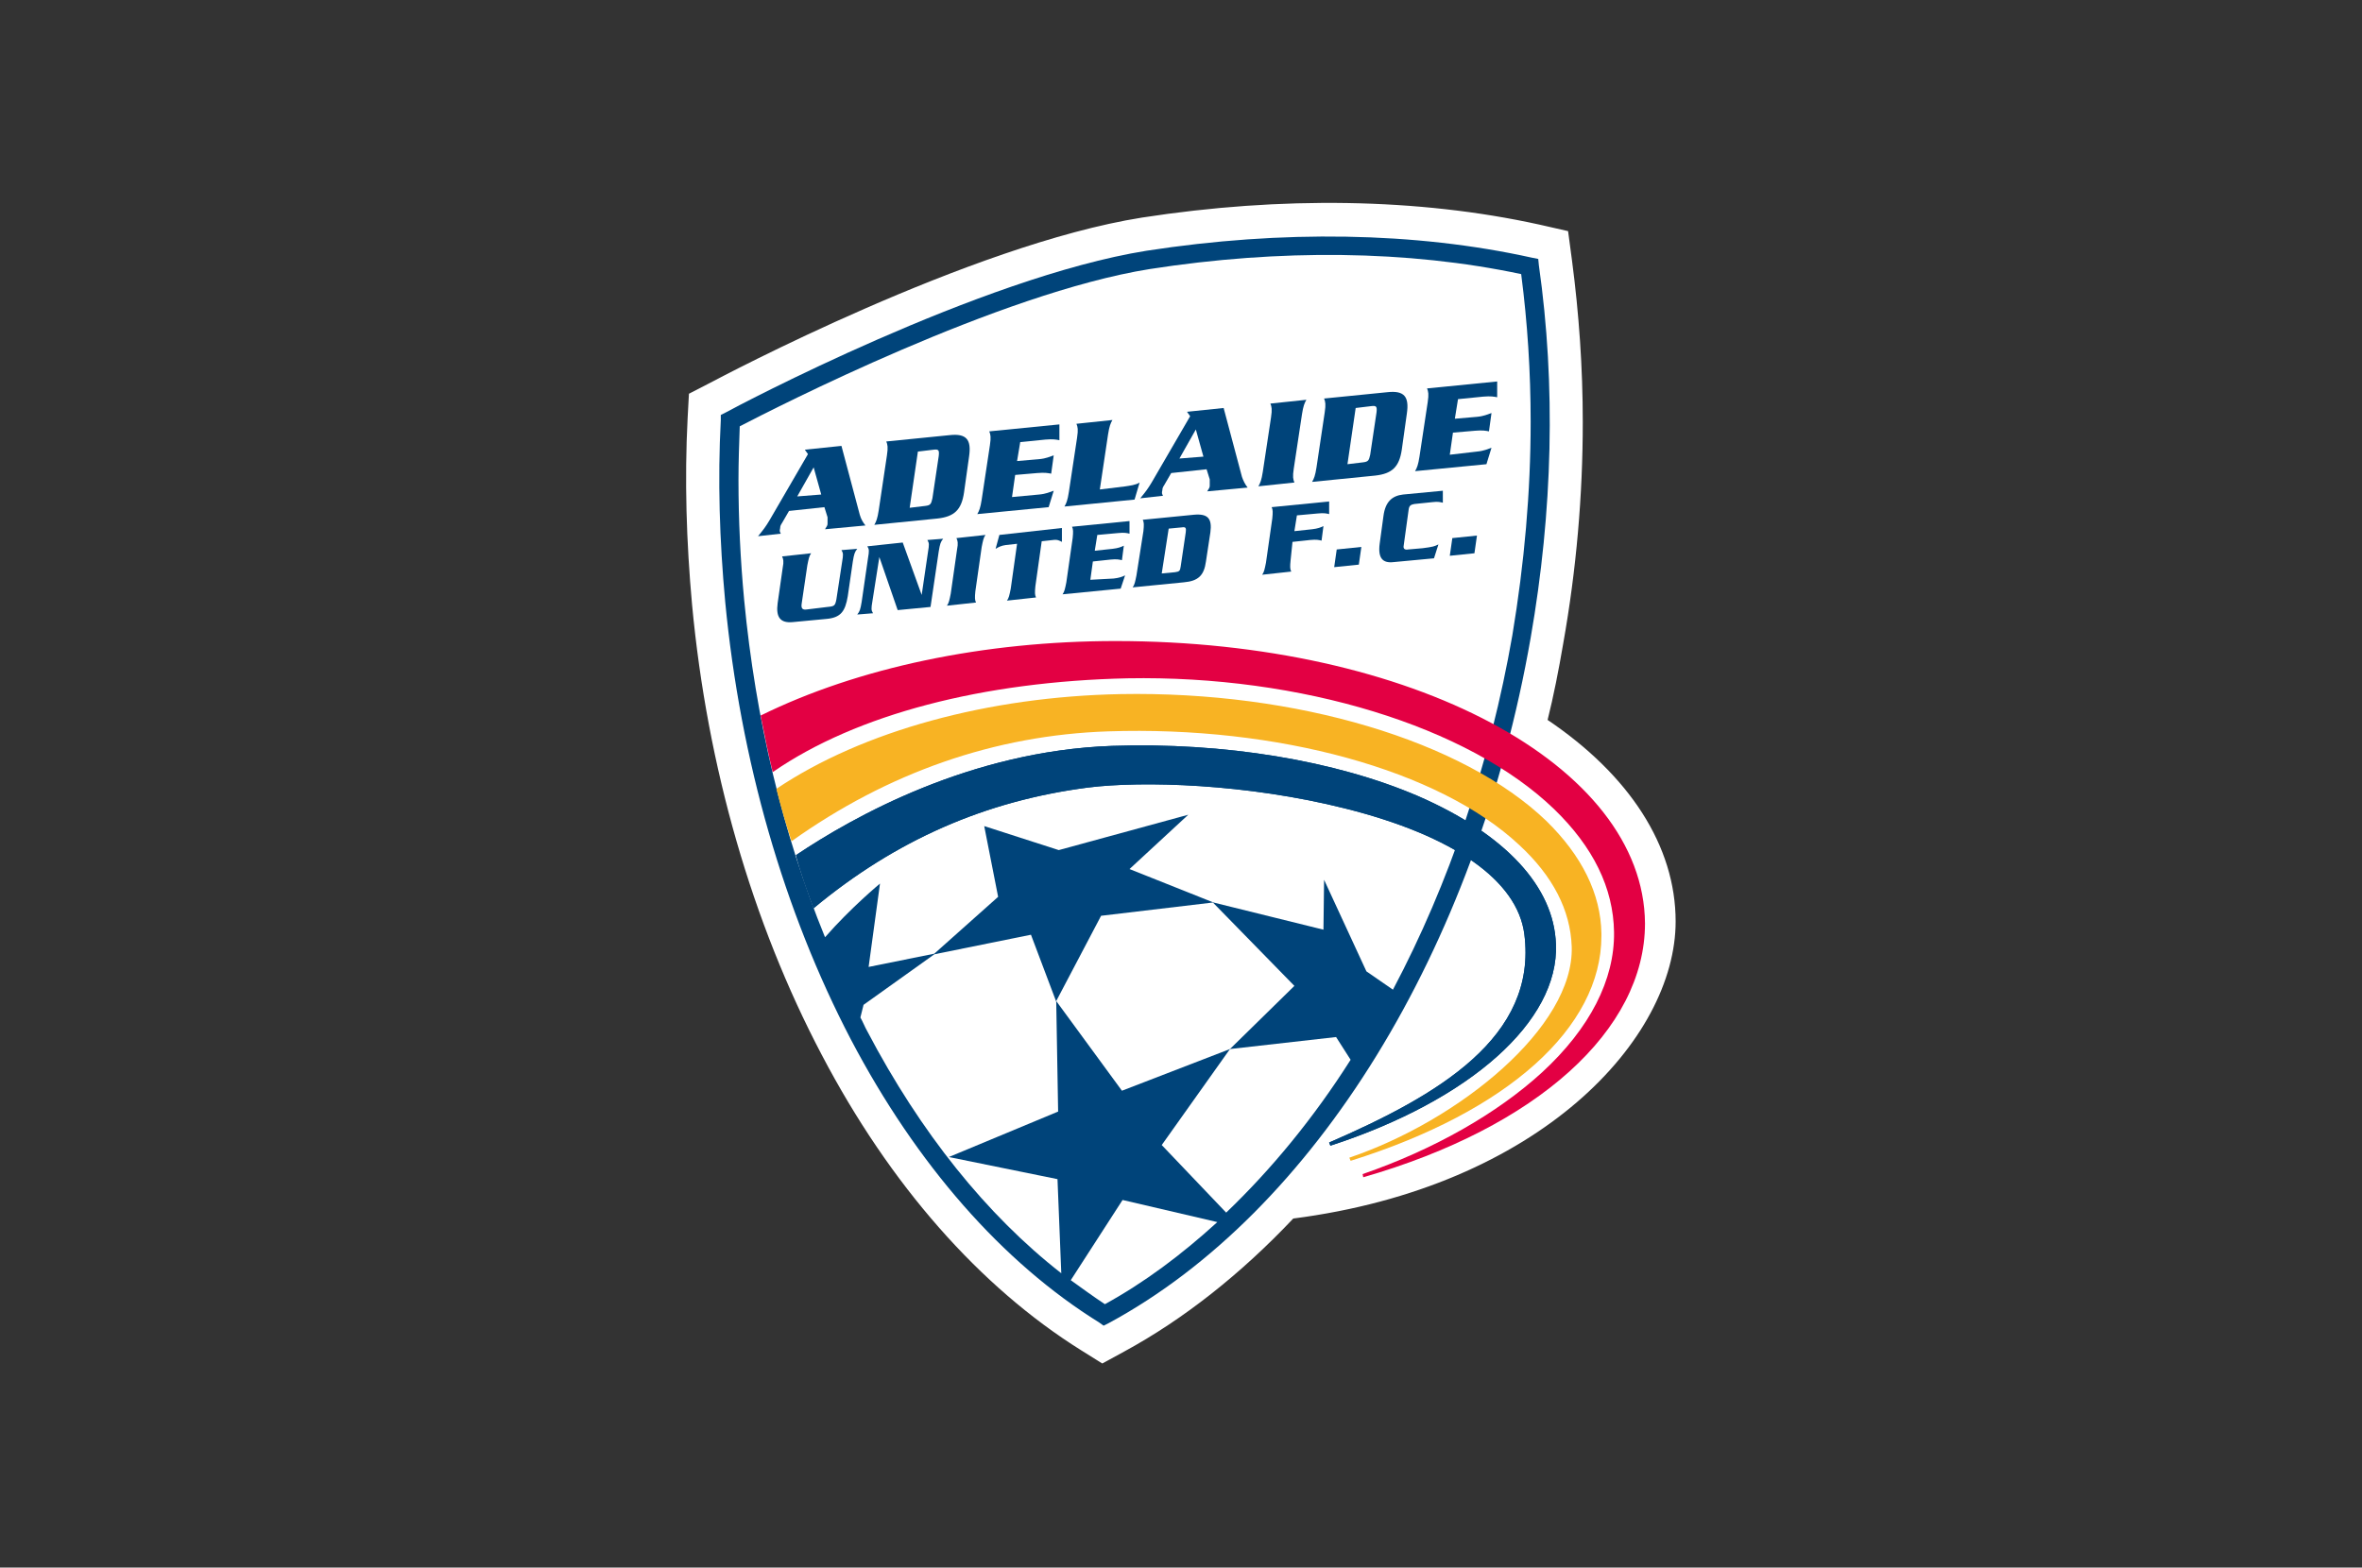
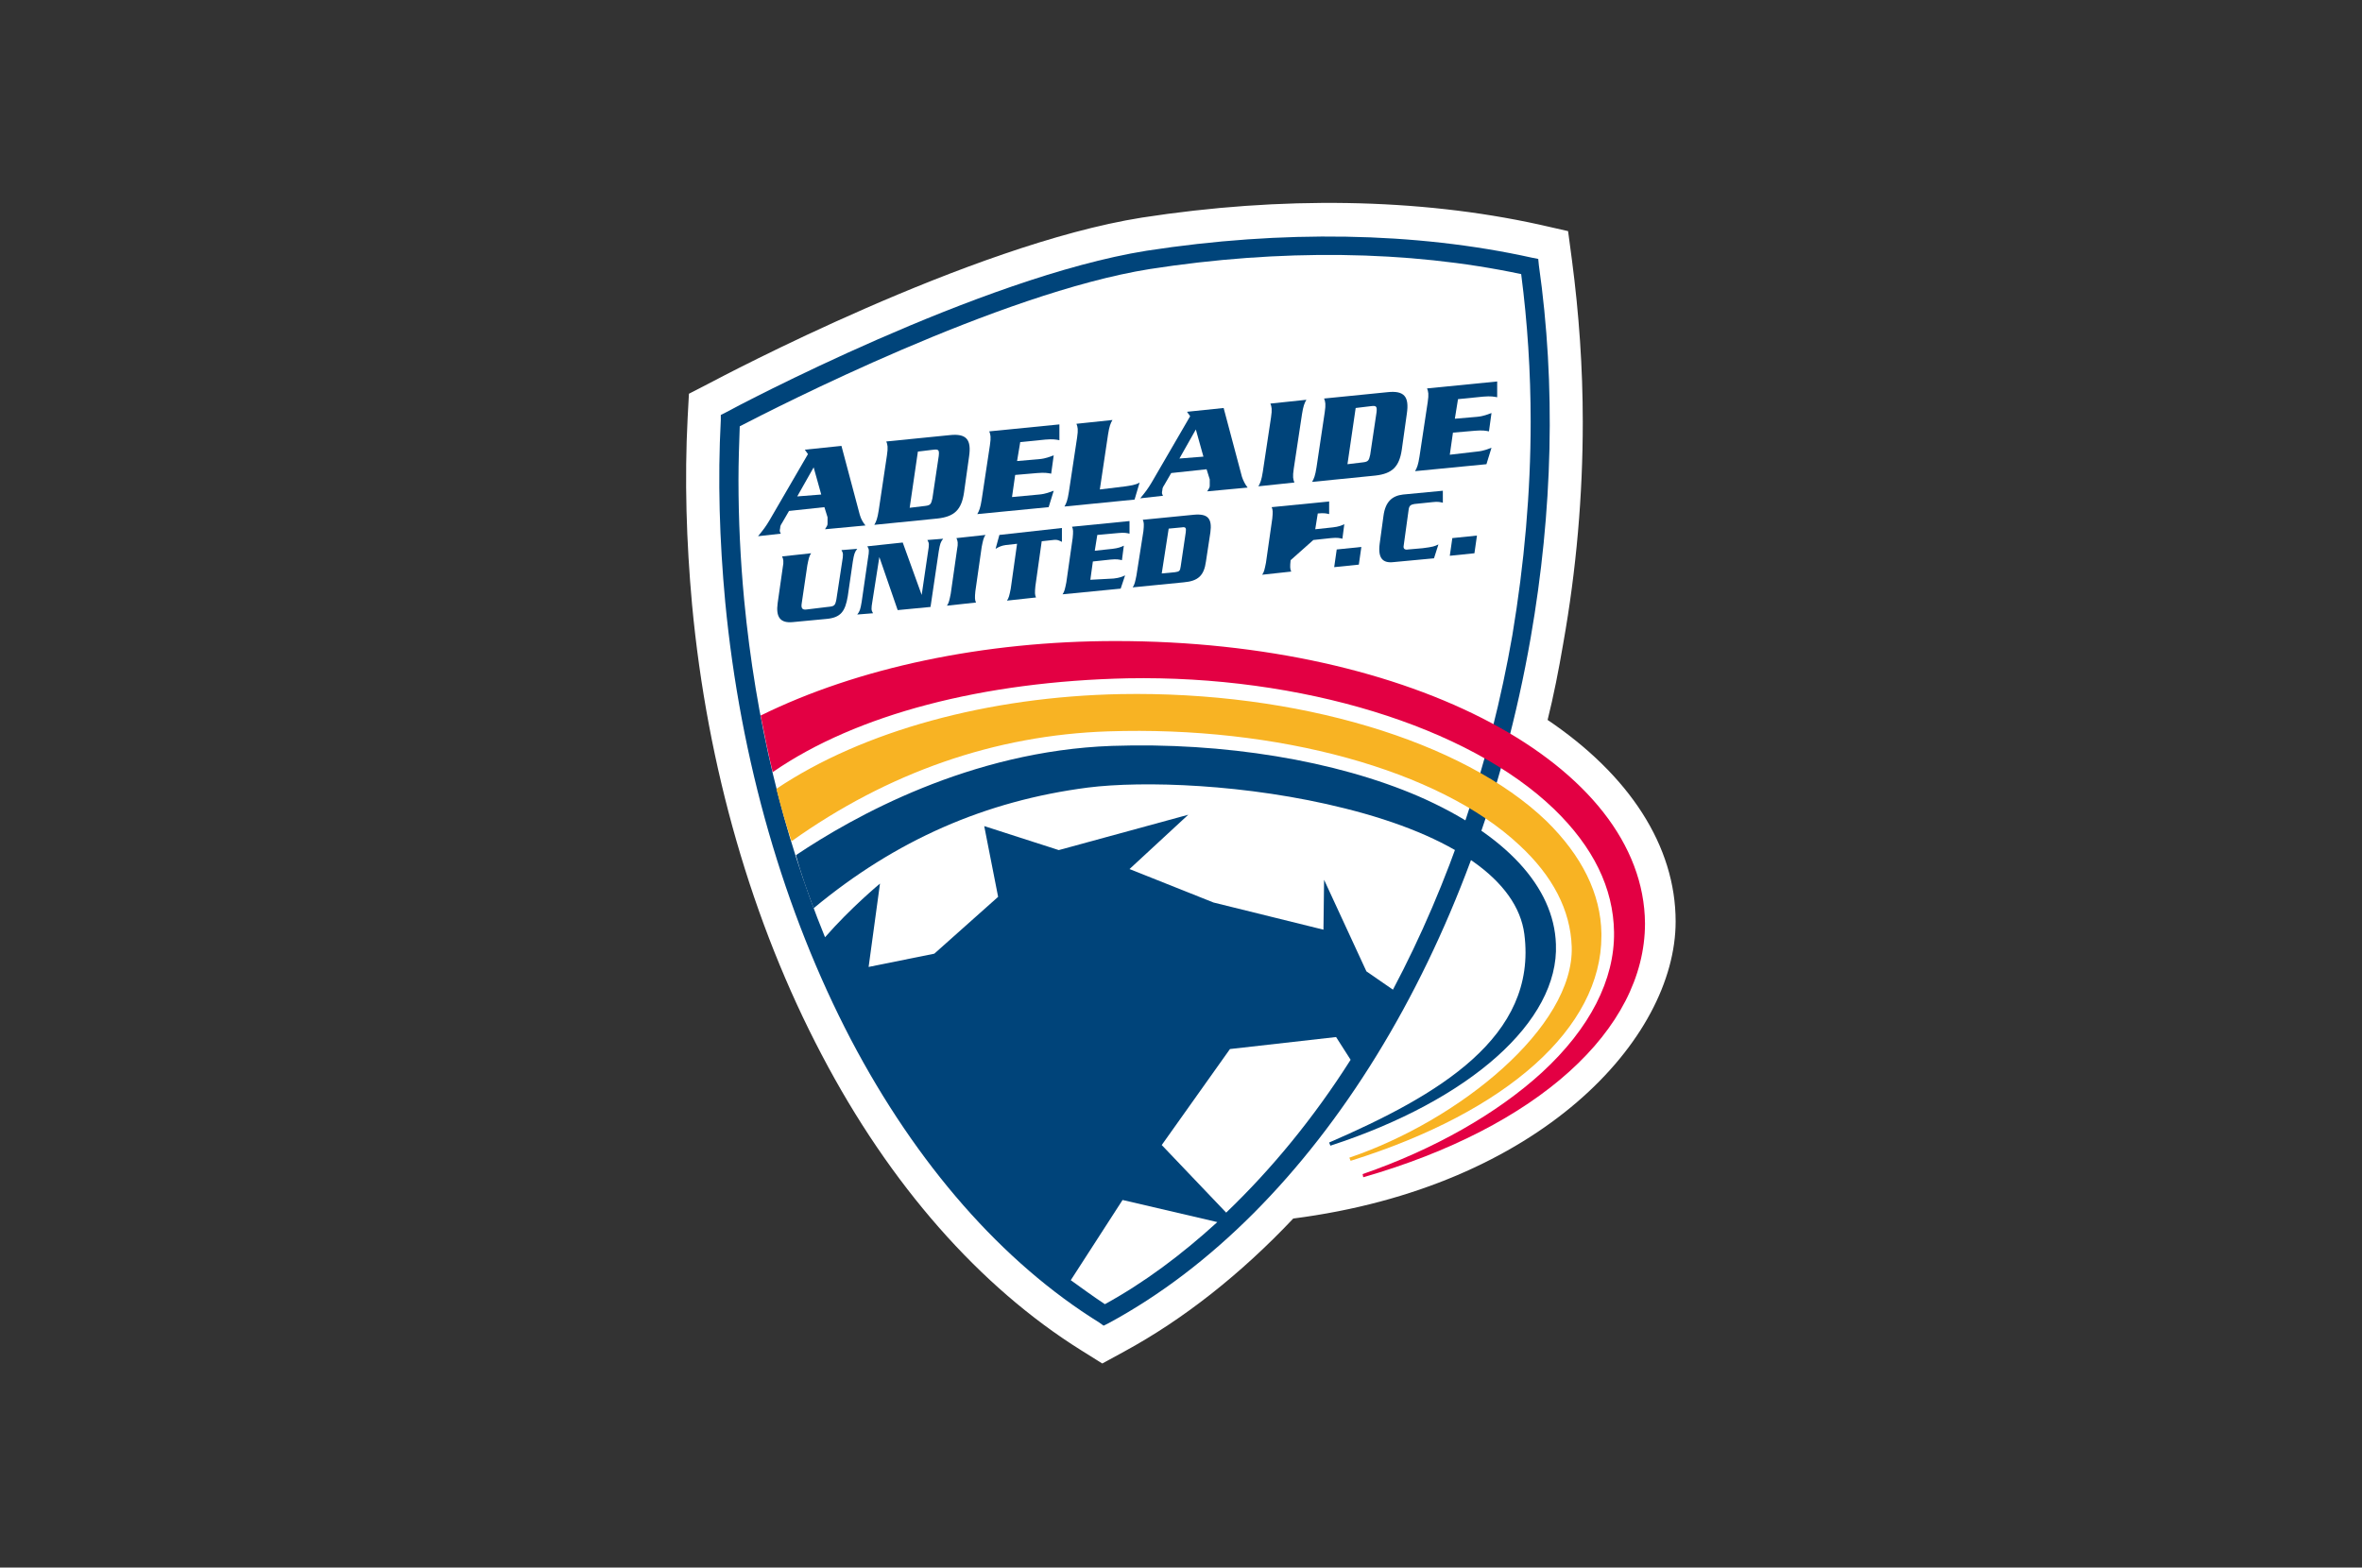
<svg xmlns="http://www.w3.org/2000/svg" version="1.0" id="Ebene_1" x="0px" y="0px" viewBox="0 0 373.9 248.2" style="enable-background:new 0 0 373.9 248.2;" xml:space="preserve">
  <rect x="0" y="0" width="373.9" height="248.2" fill="#333333" stroke="none" />
  <style type="text/css"> .st0{fill:#FFFFFF;stroke:#FFFFFF;stroke-width:0.5;} .st1{fill:#00447A;} .st2{fill:#FFFFFF;} .st3{fill:#E30043;} .st4{fill:#F8B323;} </style>
  <path class="st0" d="M244.7,114.1c1-4,1.8-8.1,2.5-12.2c2.1-11.8,3.1-23.5,3.1-35.1c0-8.6-0.6-17.1-1.7-25.5l-0.6-4.5l-4.4-1 c-19.1-4.2-40.8-4.5-62.8-1.1c-27.1,4.3-66.5,25.2-68.2,26.1l-3.3,1.7l-0.2,3.7c-0.5,9.7-0.2,19.6,0.7,29.5 c2.4,25.7,9.5,50.3,20.5,71.2c10.8,20.6,25,36.7,41,46.7l3.2,2l3.3-1.8c9.4-5.1,18.5-12.3,26.8-21.1c39.1-5,60.4-28.4,60.4-46.8 c0,0,0,0,0,0C265,134.1,257.8,122.9,244.7,114.1z" />
  <path class="st1" d="M181.5,39.7c-26.3,4.2-65,24.7-66.6,25.6l-0.8,0.4l0,0.8c-0.5,9.5-0.2,19.1,0.7,28.8c2.4,25.1,9.3,49,19.9,69.3 c10.4,19.8,24,35.3,39.3,44.8l0.7,0.5l0.8-0.4c32.6-17.6,58.2-59.2,66.8-108.5c3.5-20.1,4-40,1.3-59l-0.1-1l-1-0.2 C224,36.7,202.9,36.4,181.5,39.7z" />
  <path class="st2" d="M194.7,166.1l-10.8,15.2l10.2,10.7c7.1-6.8,13.8-14.9,19.7-24.2l-2.3-3.6L194.7,166.1z" />
-   <path class="st2" d="M150.2,183.2l17.3-7.2l-0.3-17.4l-4-10.6l-15.3,3.1l-11.2,8l-0.5,2c0.4,0.7,0.7,1.5,1.1,2.2 c8.4,16,18.9,29.1,30.7,38.3l-0.6-14.9L150.2,183.2z" />
-   <polygon class="st2" points="167.2,158.5 177.6,172.7 194.7,166.1 204.9,156.1 192,142.9 174.3,145 " />
  <path class="st2" d="M169.5,202.7c1.8,1.3,3.6,2.6,5.4,3.8c6.2-3.4,12.1-7.8,17.8-13l-15-3.5L169.5,202.7z" />
  <path class="st2" d="M242.3,66.8c0-7.9-0.5-15.7-1.5-23.4c-17.9-3.8-38.2-4-58.8-0.8c-23.8,3.8-59.3,22-64.9,24.9 c-0.1,2.8-0.2,5.7-0.2,8.5c0,6.3,0.3,12.6,0.9,19c1.8,18.8,6.1,37,12.8,53.4c4.1-4.7,8.7-8.5,8.7-8.5l-1.8,13.2l10.4-2.1l10.1-9 l-2.2-11.2l11.8,3.8l20.5-5.6l-9.3,8.6l13.3,5.3l17.4,4.3l0.1-7.9l6.7,14.5l4.2,2.9c8.9-16.8,15.4-36,18.9-56.1 C241.3,89.2,242.3,77.9,242.3,66.8z" />
  <path class="st1" d="M124.9,80.9l-1.1,1.9c-0.2,0.3-0.3,0.5-0.3,0.8c-0.1,0.5-0.1,0.5,0.1,0.9l-3.6,0.4c0.9-1.1,1.2-1.5,1.8-2.5 l6.1-10.5l-0.5-0.7l5.8-0.6l2.9,10.9c0.2,0.7,0.5,1.2,0.9,1.7l-6.4,0.6c0.3-0.5,0.4-0.6,0.4-0.9c0-0.3,0-0.7,0-1l-0.5-1.6 L124.9,80.9z M130,78.3l-1.2-4.3l-2.6,4.6L130,78.3z" />
  <path class="st1" d="M140.4,72.1c0.2-1.3,0.1-1.7-0.1-2.2l10-1c2.7-0.3,3.5,0.7,3.1,3.4l-0.8,5.7c-0.4,2.7-1.5,3.8-4.2,4.1l-10,1 c0.3-0.5,0.5-1,0.7-2.3L140.4,72.1z M144,80.4l2.5-0.3c0.8-0.1,0.9-0.3,1.1-1.2l1-6.7c0.1-0.9,0-1.1-0.8-1l-2.5,0.3L144,80.4z" />
  <path class="st1" d="M164.5,78.3c1.1-0.1,1.7-0.4,2.3-0.6l-0.8,2.6l-11.3,1.1c0.3-0.5,0.5-1,0.7-2.3l1.3-8.6 c0.2-1.3,0.1-1.7-0.1-2.2l11.1-1.1l0,2.5c-0.5-0.1-1-0.2-2.2-0.1l-4,0.4L161,73l3.5-0.3c1.1-0.1,1.7-0.4,2.3-0.6l-0.4,2.9 c-0.5-0.1-1-0.2-2.2-0.1l-3.5,0.3l-0.5,3.5L164.5,78.3z" />
  <path class="st1" d="M178.2,77c0.6-0.1,1.6-0.2,2.2-0.6l-0.8,2.7l-11.1,1.1c0.3-0.5,0.5-1,0.7-2.3l1.3-8.6c0.2-1.3,0.1-1.7-0.1-2.2 l5.7-0.6c-0.3,0.5-0.5,1-0.7,2.3l-1.3,8.7L178.2,77z" />
  <path class="st1" d="M185.4,74.9l-1.1,1.9c-0.2,0.3-0.3,0.5-0.3,0.8c-0.1,0.5-0.1,0.5,0.1,0.9l-3.6,0.4c0.9-1.1,1.2-1.5,1.8-2.5 l6.1-10.5l-0.5-0.7l5.8-0.6l2.9,10.9c0.2,0.6,0.5,1.2,0.9,1.7l-6.4,0.6c0.3-0.5,0.4-0.6,0.4-0.9c0-0.3,0-0.7,0-1l-0.5-1.6 L185.4,74.9z M190.5,72.3l-1.2-4.3l-2.6,4.6L190.5,72.3z" />
  <path class="st1" d="M199.2,77c0.3-0.5,0.5-1,0.7-2.3l1.3-8.6c0.2-1.3,0.1-1.7-0.1-2.2l5.7-0.6c-0.3,0.5-0.5,1-0.7,2.3l-1.3,8.6 c-0.2,1.3-0.1,1.7,0.1,2.2L199.2,77z" />
  <path class="st1" d="M209.7,65.3c0.2-1.3,0.1-1.7-0.1-2.2l10-1c2.7-0.3,3.5,0.7,3.1,3.4l-0.8,5.7c-0.4,2.7-1.5,3.8-4.2,4.1l-10,1 c0.3-0.5,0.5-1,0.7-2.3L209.7,65.3z M213.3,73.5l2.5-0.3c0.8-0.1,0.9-0.3,1.1-1.2l1-6.7c0.1-0.9,0-1.1-0.8-1l-2.5,0.3L213.3,73.5z" />
  <path class="st1" d="M233.8,71.5c1.1-0.1,1.7-0.4,2.3-0.6l-0.8,2.6l-11.3,1.1c0.3-0.5,0.5-1,0.7-2.3l1.3-8.6 c0.2-1.3,0.1-1.7-0.1-2.2l11.1-1.1l0,2.5c-0.5-0.1-1-0.2-2.2-0.1l-4,0.4l-0.5,3.1l3.5-0.3c1.1-0.1,1.7-0.4,2.3-0.6l-0.4,2.9 c-0.5-0.1-1-0.2-2.2-0.1l-3.5,0.3l-0.5,3.5L233.8,71.5z" />
  <path class="st1" d="M131,96.1c1.1-0.1,1.2-0.2,1.4-1.2l0.9-5.9c0.2-1.2,0.2-1.4-0.1-1.9l2.5-0.2c-0.4,0.5-0.5,0.8-0.7,2l-0.8,5.5 c-0.4,2.4-1.1,3.4-3.4,3.6l-5.3,0.5c-2,0.2-2.7-0.8-2.4-3l0.8-5.6c0.2-1,0.1-1.4-0.1-1.8l4.6-0.5c-0.3,0.4-0.4,0.9-0.6,1.9l-0.9,6.1 c-0.1,0.7,0.1,1,0.8,0.9L131,96.1z" />
  <path class="st1" d="M139.2,88.2L139.2,88.2l-1.1,7c-0.2,1.2-0.2,1.4,0.1,1.9l-2.5,0.2c0.4-0.5,0.5-0.8,0.7-2l1-6.9 c0.2-1.2,0.2-1.4-0.1-1.9l5.6-0.6l3,8.3l0,0l1-6.8c0.2-1.2,0.2-1.4-0.1-1.9l2.5-0.2c-0.4,0.5-0.5,0.8-0.7,2l-1.3,8.8l-5.2,0.5 L139.2,88.2z" />
  <path class="st1" d="M149.9,95.9c0.3-0.4,0.4-0.9,0.6-1.9l1-7c0.2-1,0.1-1.4-0.1-1.8l4.6-0.5c-0.3,0.4-0.4,0.9-0.6,1.9l-1,7 c-0.1,1-0.1,1.4,0.1,1.8L149.9,95.9z" />
  <path class="st1" d="M168.1,83.6l0,2.2c-0.4-0.2-0.7-0.4-1.4-0.3l-1.8,0.2l-1,7.1c-0.1,1-0.1,1.4,0.1,1.8l-4.6,0.5 c0.3-0.4,0.4-0.9,0.6-1.9l1-7.1l-1.8,0.2c-0.7,0.1-1.1,0.3-1.6,0.6l0.6-2.2L168.1,83.6z" />
  <path class="st1" d="M176.3,91.6c0.9-0.1,1.4-0.3,1.8-0.5l-0.7,2.1l-9.2,0.9c0.3-0.4,0.4-0.9,0.6-1.9l1-7c0.1-1,0.1-1.4-0.1-1.8 l9.1-0.9l0,2c-0.4-0.1-0.8-0.2-1.8-0.1l-3.3,0.3l-0.4,2.5l2.8-0.3c0.9-0.1,1.4-0.3,1.8-0.5l-0.3,2.3c-0.4-0.1-0.8-0.2-1.8-0.1 l-2.8,0.3l-0.4,2.9L176.3,91.6z" />
  <path class="st1" d="M181,84.1c0.1-1,0.1-1.4-0.1-1.8l8.1-0.8c2.2-0.2,2.9,0.6,2.6,2.8l-0.7,4.6c-0.3,2.2-1.2,3.1-3.5,3.3l-8.1,0.8 c0.3-0.4,0.4-0.9,0.6-1.9L181,84.1z M183.9,90.8l2.1-0.2c0.7-0.1,0.8-0.2,0.9-0.9l0.8-5.4c0.1-0.7,0-0.9-0.6-0.8l-2.1,0.2 L183.9,90.8z" />
-   <path class="st1" d="M204.3,88.7c-0.1,1-0.1,1.4,0.1,1.8l-4.6,0.5c0.3-0.4,0.4-0.9,0.6-1.9l1-7c0.1-1,0.1-1.4-0.1-1.8l9.1-0.9l0,2 c-0.4-0.1-0.8-0.2-1.8-0.1l-3.3,0.3l-0.4,2.5l2.8-0.3c0.9-0.1,1.4-0.3,1.8-0.5l-0.3,2.3c-0.4-0.1-0.8-0.2-1.8-0.1l-2.8,0.3 L204.3,88.7z" />
+   <path class="st1" d="M204.3,88.7c-0.1,1-0.1,1.4,0.1,1.8l-4.6,0.5c0.3-0.4,0.4-0.9,0.6-1.9l1-7c0.1-1,0.1-1.4-0.1-1.8l9.1-0.9l0,2 c-0.4-0.1-0.8-0.2-1.8-0.1l-0.4,2.5l2.8-0.3c0.9-0.1,1.4-0.3,1.8-0.5l-0.3,2.3c-0.4-0.1-0.8-0.2-1.8-0.1l-2.8,0.3 L204.3,88.7z" />
  <path class="st1" d="M211.6,87l3.9-0.4l-0.4,2.8l-3.9,0.4L211.6,87z" />
  <path class="st1" d="M228.4,79.6c-0.4-0.1-0.8-0.2-1.6-0.1l-2.9,0.3c-0.5,0.1-0.8,0.2-0.9,0.8l-0.8,5.8c-0.1,0.5,0.2,0.7,0.7,0.6 l2.3-0.2c1.6-0.2,1.9-0.3,2.5-0.6l-0.7,2.2l-6.4,0.6c-1.7,0.2-2.5-0.6-2.2-2.9l0.6-4.4c0.3-2.3,1.4-3.2,3.1-3.4l6.3-0.6L228.4,79.6z " />
  <path class="st1" d="M229.9,85.2l3.9-0.4l-0.4,2.8l-3.9,0.4L229.9,85.2z" />
  <path class="st3" d="M176.6,101.5c-20.8,0-40.8,4.2-56.2,11.8c0.6,3,1.2,6,1.9,8.9l0.1,0c13.2-9.1,33.2-14.3,56.1-14.8 c27.4-0.5,53.9,7.6,67.5,20.7c6.2,6,9.4,12.5,9.5,19.5c0.1,7.5-3.8,15.2-11.4,22.2c-7.1,6.5-17.1,12.2-28.4,16.1l0.1,0.5 c27.5-7.9,44.6-23.3,44.6-40.2C260.2,121.1,223.5,101.5,176.6,101.5z" />
  <path class="st4" d="M125.3,133.2c15.3-10.9,32.2-16.8,50.1-17.4c26.8-0.9,52.4,6.1,65.1,18c5.3,4.9,8.1,10.3,8.3,16.1 c0.4,12.7-17.8,27.5-35.2,33.4l0.2,0.5c0,0,0,0,0,0c24.9-7.8,39.7-21.1,39.7-35.6c0-0.1,0-0.3,0-0.4c-0.1-6.3-3.1-12.3-8.7-17.8 c-13.2-12.7-39.6-20.6-67.4-20.1c-20.9,0.4-40.8,5.8-54.5,15C123.6,127.7,124.4,130.5,125.3,133.2L125.3,133.2z" />
  <path class="st1" d="M128.8,143.8c13-10.8,27.2-17,43.4-19.1c8.7-1.1,25.2-0.6,40.7,3.3c17.2,4.3,27.3,11.4,28.4,19.9 c2.1,16.3-13.6,25.5-30.9,33l0.2,0.5c22.1-7.2,36.2-19.7,35.7-31.9c-0.3-9.1-8-17.4-21.7-23.4c-13.2-5.7-30.9-8.6-48.6-8 c-22.4,0.8-40.9,11.2-50,17.3C126.8,138.4,127.8,141.1,128.8,143.8L128.8,143.8z" />
-   <path class="st1" d="M128.8,143.8c13-10.8,27.2-17,43.4-19.1c8.7-1.1,25.2-0.6,40.7,3.3c17.2,4.3,27.3,11.4,28.4,19.9 c2.1,16.3-13.6,25.5-30.9,33l0.2,0.5c22.1-7.2,36.2-19.7,35.7-31.9c-0.3-9.1-8-17.4-21.7-23.4c-13.2-5.7-30.9-8.6-48.6-8 c-22.4,0.8-40.9,11.2-50,17.3C126.8,138.4,127.8,141.1,128.8,143.8L128.8,143.8z" />
</svg>